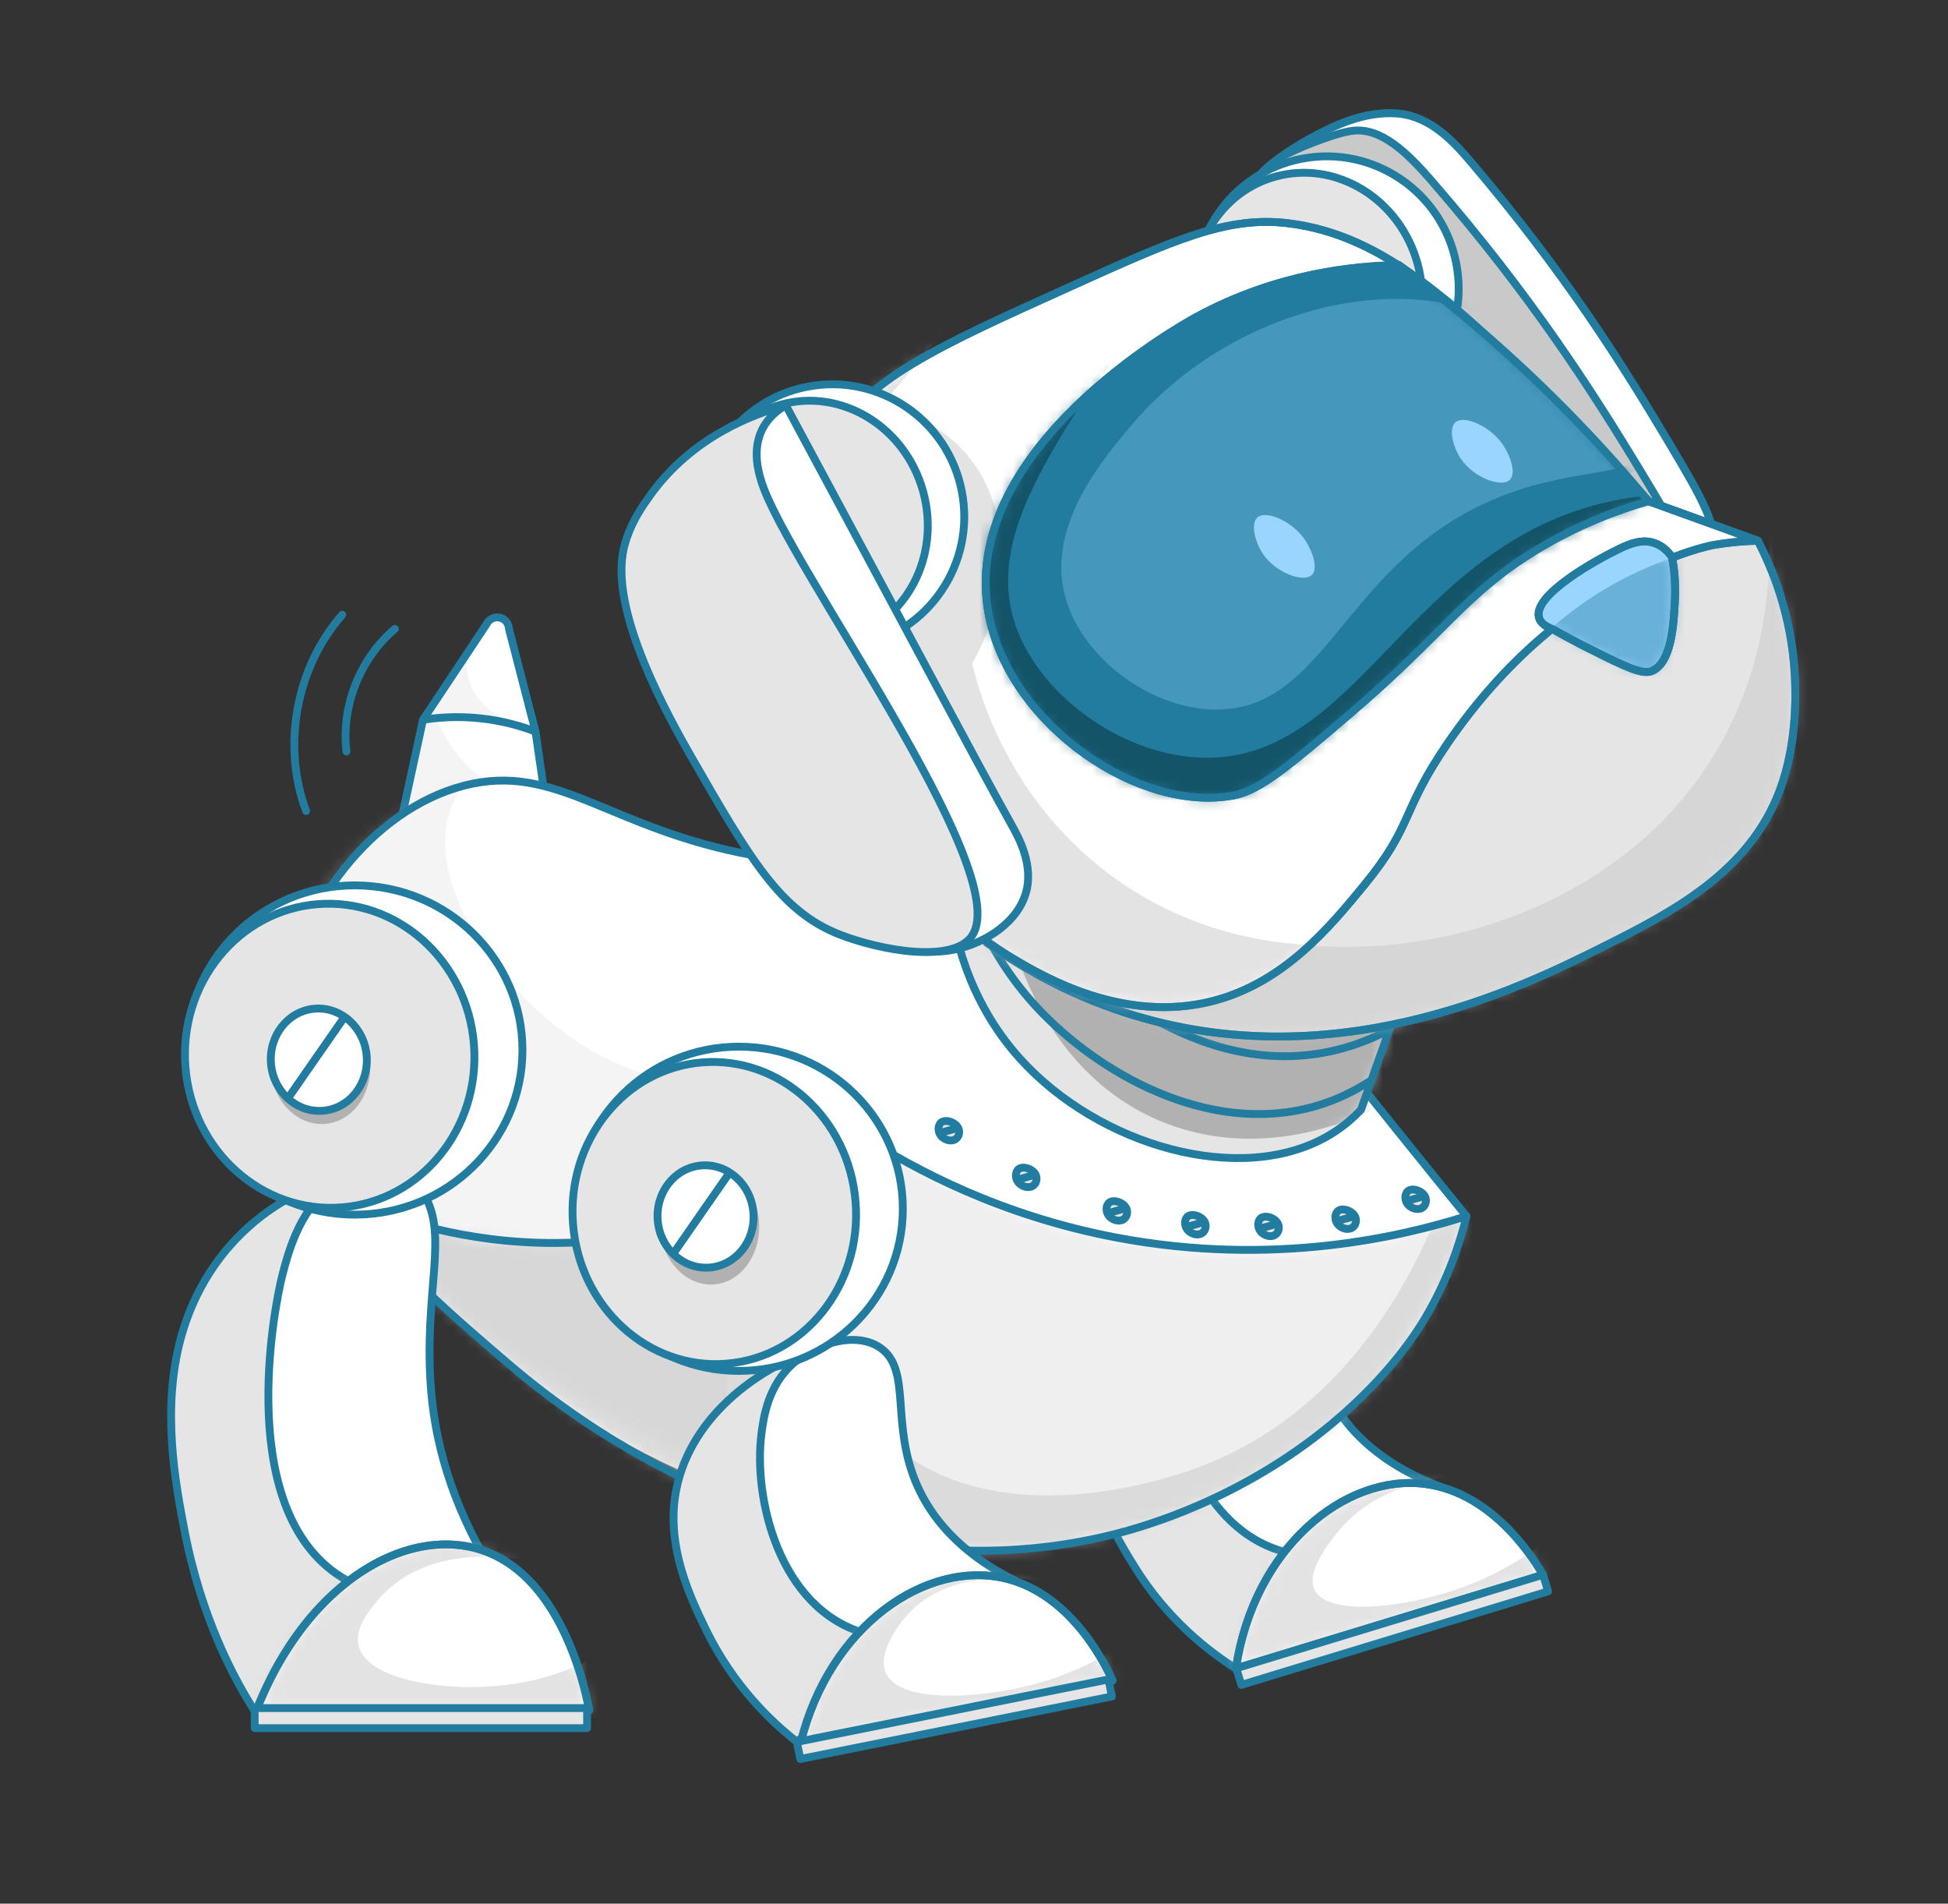
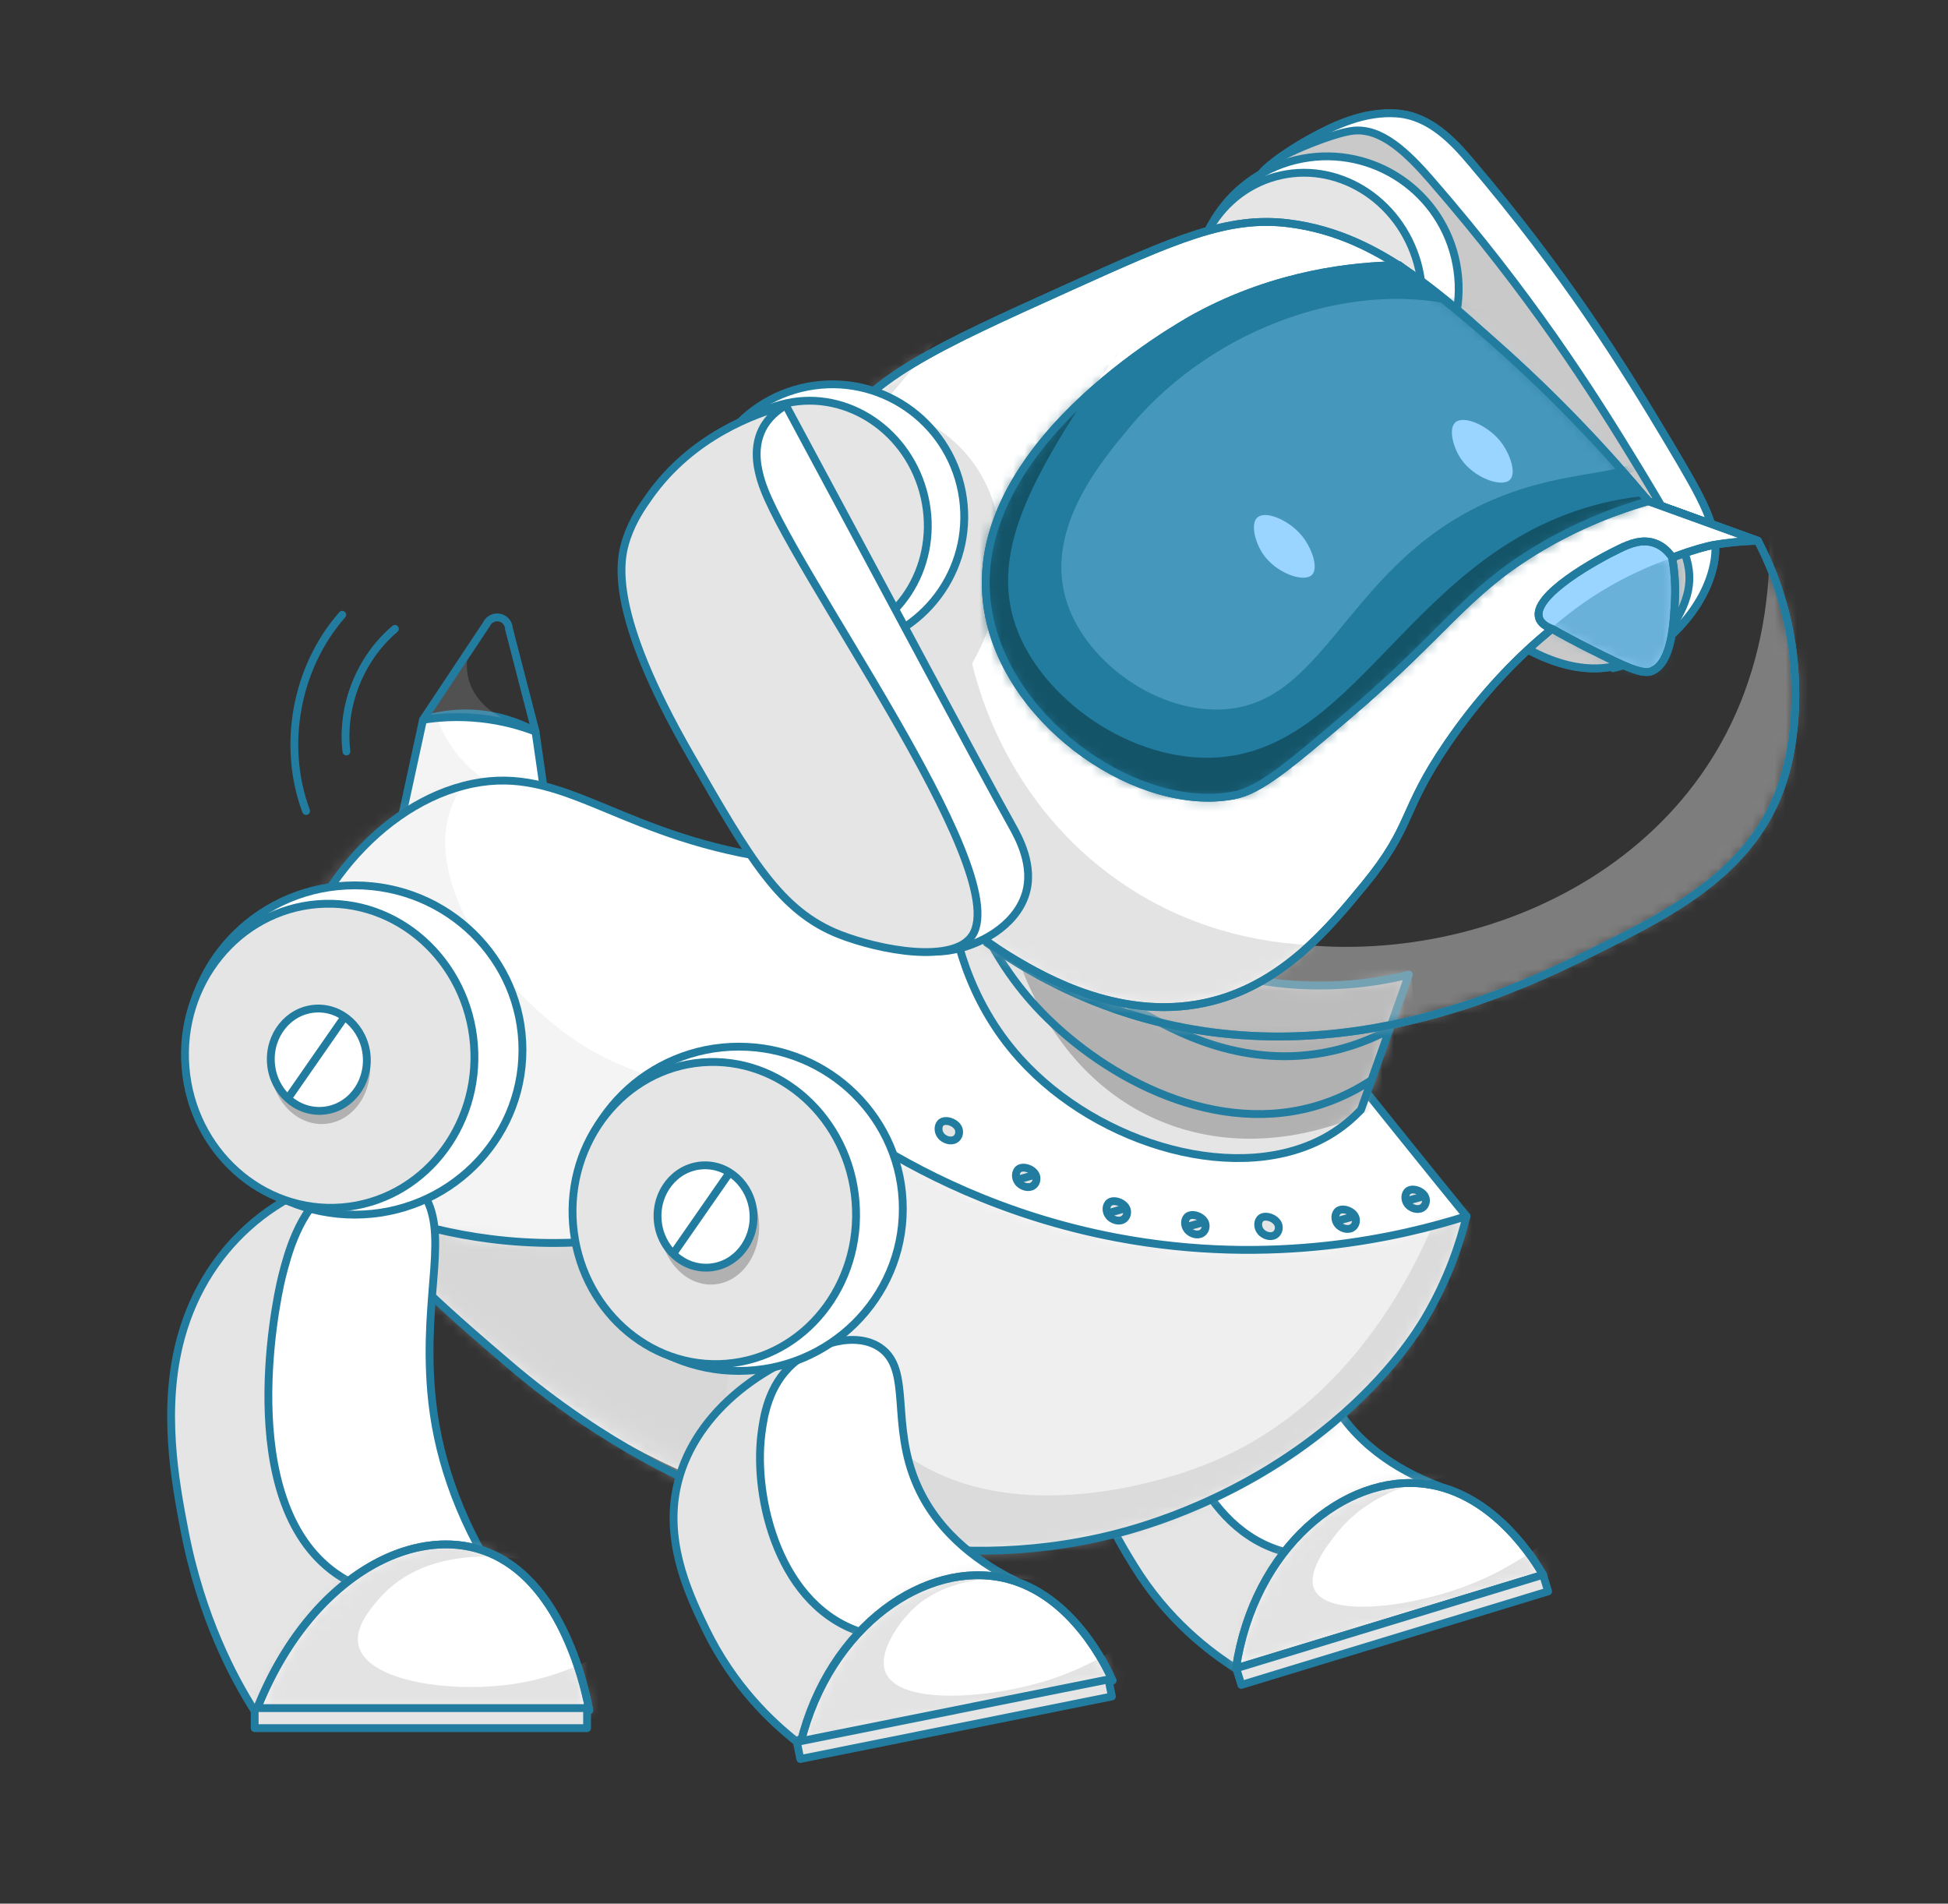
<svg xmlns="http://www.w3.org/2000/svg" width="174" height="170" viewBox="0 0 174 170" fill="none">
  <rect x="0" y="0" width="174" height="170" fill="#333333" stroke="none" />
  <path d="M110.391 149.008C108.11 147.564 104.285 144.71 101.271 139.797C99.685 137.216 97.117 133.025 97.425 128.152C97.83 121.718 103.122 115.996 110.503 113.135C113.71 122.063 116.92 130.988 120.127 139.916C116.882 142.948 113.637 145.98 110.391 149.011" fill="#E5E5E5" />
  <path d="M110.391 149.008C108.11 147.564 104.285 144.71 101.271 139.797C99.685 137.216 97.117 133.025 97.425 128.152C97.83 121.718 103.122 115.996 110.503 113.135C113.71 122.063 116.92 130.988 120.127 139.916C116.882 142.948 113.637 145.98 110.391 149.011V149.008Z" stroke="#227C9F" stroke-width="0.7" stroke-linecap="round" stroke-linejoin="round" />
  <path d="M114.503 113.237C112.183 111.995 108.739 113.422 106.853 115.435C104.802 117.622 104.669 120.427 104.617 121.945C104.421 127.785 107.712 137.31 115.519 138.761C120.333 139.658 125.401 137.212 128.664 132.767C125.709 131.651 121.524 129.512 119.061 125.228C116.026 119.946 117.615 114.901 114.499 113.237" fill="white" />
  <path d="M114.503 113.237C112.183 111.995 108.739 113.422 106.853 115.435C104.802 117.622 104.669 120.427 104.617 121.945C104.421 127.785 107.712 137.31 115.519 138.761C120.333 139.658 125.401 137.212 128.664 132.767C125.709 131.651 121.524 129.512 119.061 125.228C116.026 119.946 117.615 114.901 114.499 113.237H114.503Z" stroke="#227C9F" stroke-width="0.7" stroke-linecap="round" stroke-linejoin="round" />
  <path d="M137.826 140.645C137.26 139.651 133.554 133.333 127.312 132.523C120.147 131.592 111.998 138.217 110.394 149.008L137.826 140.645Z" fill="white" />
  <path d="M137.826 140.645C137.26 139.651 133.554 133.333 127.312 132.523C120.147 131.592 111.998 138.217 110.394 149.008L137.826 140.645Z" stroke="#227C9F" stroke-width="0.7" stroke-linecap="round" stroke-linejoin="round" />
  <mask id="mask0_776_2236" style="mask-type:luminance" maskUnits="userSpaceOnUse" x="110" y="132" width="28" height="18">
    <path d="M127.308 132.52C133.55 133.333 137.256 139.647 137.822 140.642L110.39 149.005C111.644 140.568 116.898 134.676 122.554 132.952C124.132 132.471 125.743 132.314 127.308 132.516" fill="white" />
  </mask>
  <g mask="url(#mask0_776_2236)">
    <mask id="mask1_776_2236" style="mask-type:luminance" maskUnits="userSpaceOnUse" x="100" y="126" width="46" height="38">
      <path d="M137.103 126.016L145.152 152.362L108.888 163.414L100.839 137.069L137.103 126.016Z" fill="white" />
    </mask>
    <g mask="url(#mask1_776_2236)">
      <path opacity="0.5" d="M138.21 137.512C136.757 138.66 134.542 140.185 131.583 141.388C126.312 143.53 118.69 144.5 117.429 141.992C116.653 140.45 118.522 138.049 119.319 137.027C123.256 131.972 129.935 131.794 131.678 131.801C118.271 128.884 107.25 134.763 104.941 143.018C103.627 147.717 105.035 153.68 108.696 156.98C118.086 165.441 142.447 152.912 142.349 143.939C142.318 141.078 139.827 138.775 138.21 137.516" fill="#C9C9C9" />
    </g>
  </g>
  <path d="M137.826 140.645C137.26 139.651 133.554 133.333 127.312 132.523C120.147 131.592 111.998 138.217 110.394 149.008L137.826 140.645Z" stroke="#227C9F" stroke-width="0.7" stroke-linecap="round" stroke-linejoin="round" />
  <path d="M137.829 140.63L138.283 142.115L110.88 150.467L110.426 148.982L137.829 140.63Z" fill="#E5E5E5" />
  <path d="M137.829 140.63L138.283 142.115L110.88 150.467L110.426 148.982L137.829 140.63Z" stroke="#227C9F" stroke-width="0.7" stroke-linecap="round" stroke-linejoin="round" />
  <path opacity="0.2" d="M48.942 73.052C47.248 73.593 44.865 74.158 41.98 74.238C39.475 74.308 37.351 73.99 35.755 73.628C36.433 70.512 37.107 67.397 37.785 64.281C38.833 63.957 40.677 63.534 42.972 63.786C45.208 64.03 46.884 64.804 47.834 65.331C48.205 67.906 48.575 70.481 48.945 73.052H48.942Z" fill="#C9C9C9" />
  <path d="M48.942 73.052C47.248 73.593 44.865 74.158 41.98 74.238C39.475 74.308 37.351 73.99 35.755 73.628C36.433 70.512 37.107 67.397 37.785 64.281C38.833 63.957 40.677 63.534 42.972 63.786C45.208 64.03 46.884 64.804 47.834 65.331C48.205 67.906 48.575 70.481 48.945 73.052H48.942Z" fill="white" />
  <path opacity="0.2" d="M48.942 73.052C47.248 73.593 44.865 74.158 41.98 74.238C39.475 74.308 37.351 73.99 35.755 73.628C36.433 70.512 37.107 67.397 37.785 64.281C38.225 64.302 38.665 64.319 39.105 64.34C39.482 65.31 40.778 68.255 44.016 70.073C45.91 71.137 47.709 71.388 48.771 71.451C48.83 71.984 48.886 72.518 48.945 73.055L48.942 73.052Z" fill="#C9C9C9" />
  <path d="M48.942 73.052C47.248 73.593 44.865 74.158 41.98 74.238C39.475 74.308 37.351 73.99 35.755 73.628C36.433 70.512 37.107 67.397 37.785 64.281C38.833 63.957 40.677 63.534 42.972 63.786C45.208 64.03 46.884 64.804 47.834 65.331C48.205 67.906 48.575 70.481 48.945 73.052H48.942Z" stroke="#227CA0" stroke-width="0.7" stroke-linecap="round" stroke-linejoin="round" />
-   <path d="M47.834 65.331C47.041 62.268 46.252 59.208 45.459 56.145C45.441 55.663 45.095 55.252 44.627 55.154C44.149 55.053 43.656 55.304 43.45 55.754C41.56 58.598 39.67 61.438 37.781 64.281C39.073 64.075 40.844 63.929 42.919 64.152C44.952 64.368 46.622 64.871 47.831 65.331H47.834Z" fill="white" />
  <path opacity="0.2" d="M47.656 64.944C44.893 64.602 42.651 63.07 41.938 60.921C41.627 59.976 41.662 59.076 41.795 58.367C40.457 60.339 39.119 62.31 37.781 64.281C39.189 64.107 40.932 64.005 42.919 64.152C44.76 64.288 46.357 64.602 47.653 64.944H47.656Z" fill="#C9C9C9" />
  <path d="M47.834 65.331C47.041 62.268 46.252 59.208 45.459 56.145C45.441 55.663 45.095 55.252 44.627 55.154C44.149 55.053 43.656 55.304 43.45 55.754C41.56 58.598 39.67 61.438 37.781 64.281C39.073 64.075 40.844 63.929 42.919 64.152C44.952 64.368 46.622 64.871 47.831 65.331H47.834Z" stroke="#227CA0" stroke-width="0.7" stroke-linecap="round" stroke-linejoin="round" />
  <path d="M110.95 86.411C116.588 91.316 120.923 96.427 125.321 101.619C127.735 104.466 129.663 106.897 130.99 108.61C130.658 109.88 130.18 111.433 129.474 113.153C128.765 114.873 127.829 116.767 126.582 118.718C126.386 119.025 124.262 122.304 121 125.434C111.687 134.365 98.444 137.303 98.444 137.303C83.874 140.537 71.956 135.841 64.225 132.795C58.769 130.646 47.489 125.455 37.349 114.398C30.439 106.866 25.335 101.301 25.304 92.97C25.266 83.016 32.483 72.529 41.425 70.17C49.386 68.07 53.641 73.753 66.513 76.147C77.307 78.153 86.794 76.475 93.365 74.615C101.354 78.679 107.121 83.079 110.957 86.414L110.95 86.411Z" fill="white" />
  <mask id="mask2_776_2236" style="mask-type:luminance" maskUnits="userSpaceOnUse" x="24" y="69" width="107" height="67">
    <path d="M121.883 97.68C125.334 101.385 128.349 105.066 130.986 108.61C130.054 112.225 127.546 119.803 120.612 125.94C114.216 131.606 107.393 133.085 101.577 134.271C98.549 134.889 84.324 137.558 66.582 131.853C64.881 131.305 44.313 124.401 29.757 105.279C25.796 100.073 24.504 96.884 24.238 93.539C23.445 83.529 31.78 72.462 41.411 70.16C49.567 68.213 53.389 73.812 66.118 76.23C77.059 78.31 86.696 76.544 93.351 74.601C102.003 79.803 112.137 87.206 121.876 97.669L121.883 97.68Z" fill="white" />
  </mask>
  <g mask="url(#mask2_776_2236)">
    <mask id="mask3_776_2236" style="mask-type:luminance" maskUnits="userSpaceOnUse" x="-29" y="29" width="169" height="134">
      <path d="M-0.152 29.054L139.459 74.872L110.701 162.282L-28.91 116.464L-0.152 29.054Z" fill="white" />
    </mask>
    <g mask="url(#mask3_776_2236)">
      <path opacity="0.2" d="M91.196 66.814C90.899 67.707 89.037 67.881 85.998 67.909C66.233 68.094 57.455 61.619 47.147 66.126C45.184 66.985 41.834 68.506 40.422 71.831C37.547 78.603 44.572 88.466 51.716 93.123C61.619 99.574 72.815 96.713 75.193 96.047C63.173 114.266 61.671 134.459 70.076 144.228C77.551 152.915 93.379 154.524 113.185 153.17C113.832 153.125 114.174 153.093 114.174 153.1C114.167 153.174 90.626 155.319 64.165 147.49C23.899 135.576 -21.285 101.933 -15.605 77.682C-10.4 55.454 37.467 41.132 67.606 52.37C75.791 55.423 92.163 63.901 91.199 66.814H91.196Z" fill="#C9C9C9" />
    </g>
  </g>
  <mask id="mask4_776_2236" style="mask-type:luminance" maskUnits="userSpaceOnUse" x="33" y="101" width="98" height="38">
    <path d="M124.93 121.125C120.445 127.133 115.327 130.109 111.862 132.077C108.589 133.936 99.678 138.845 87.595 138.541C82.355 138.409 78.788 137.355 72.843 135.593C67.561 134.03 58.001 131.114 47.72 123.714C43.92 120.978 38.812 116.76 33.699 110.61C33.447 110.446 33.36 110.271 33.321 110.166C33.14 109.654 33.541 108.911 34.383 108.415C35.99 109.095 38.673 110.097 42.135 110.714C47.685 111.702 52.031 111.088 54.588 110.714C64.91 109.193 73.227 104.124 77.094 101.486C81.733 104.466 89.429 108.576 99.734 110.526C113.769 113.181 125.244 110.428 130.994 108.617C130.166 111.681 128.493 116.366 124.933 121.132L124.93 121.125Z" fill="white" />
  </mask>
  <g mask="url(#mask4_776_2236)">
    <path opacity="0.3" d="M127.535 109.912C121.747 111.269 111.75 112.808 99.73 110.522C90.413 108.75 83.249 105.32 78.614 102.624C74.457 105.258 66.083 109.772 54.584 110.711C45.827 111.426 38.718 109.786 34.379 108.415C34.152 109.148 33.925 109.877 33.695 110.61C39.144 116.9 44.433 121.341 48.383 124.286C53.672 128.228 59.705 132.645 68.843 135.597C77.681 138.451 84.915 138.472 86.924 138.447C99.719 138.29 108.805 133.636 111.002 132.46C114.67 130.493 120.193 127.457 124.93 121.128C128.503 116.356 130.169 111.66 130.99 108.614" fill="#C9C9C9" />
  </g>
  <mask id="mask5_776_2236" style="mask-type:luminance" maskUnits="userSpaceOnUse" x="33" y="100" width="98" height="39">
    <path d="M124.931 121.125C120.267 127.353 114.853 130.367 111.003 132.457C101.677 137.519 93.111 138.35 89.684 138.541C80.707 139.044 73.986 136.985 69.889 135.691C60.003 132.565 53.418 127.775 48.189 123.906C41.866 119.224 37.095 114.461 33.692 110.61C33.441 110.446 33.353 110.271 33.315 110.167C33.133 109.654 33.535 108.911 34.377 108.415C37.933 109.758 45.307 111.988 54.581 110.711C65.725 109.179 73.109 103.478 75.977 100.998C80.7 104.085 88.787 108.502 99.724 110.522C113.763 113.115 125.214 110.411 130.984 108.614C130.163 111.663 128.497 116.359 124.924 121.129L124.931 121.125Z" fill="white" />
  </mask>
  <g mask="url(#mask5_776_2236)">
    <mask id="mask6_776_2236" style="mask-type:luminance" maskUnits="userSpaceOnUse" x="12" y="72" width="129" height="101">
      <path d="M34.103 72.252L140.352 107.121L118.844 172.493L12.596 137.624L34.103 72.252Z" fill="white" />
    </mask>
    <g mask="url(#mask6_776_2236)">
      <path opacity="0.5" d="M130.081 103.356C129.613 105.209 124.3 124.91 106.638 131.183C104.626 131.899 86.758 138.241 77.386 126.585C71.318 119.035 71.182 106.884 77.508 96.811C74.389 99.114 59.49 109.605 41.291 105.732C34.347 104.256 29.093 101.148 25.645 98.594C25.537 107.358 26.714 124.108 37.833 137.411C61.209 165.388 115.846 162.925 129.924 138.025C132.009 134.334 136.973 123.494 130.077 103.356H130.081Z" fill="#C9C9C9" />
    </g>
  </g>
  <path d="M130.99 108.61C125.244 110.425 113.765 113.174 99.73 110.519C89.425 108.569 81.729 104.459 77.094 101.479C73.768 104.058 65.954 109.392 54.587 110.707C45.512 111.757 38.25 109.776 34.383 108.412C33.82 109.371 33.258 110.33 32.696 111.29" stroke="#227C9F" stroke-width="0.7" stroke-linecap="round" stroke-linejoin="round" />
  <path d="M127.015 107.871C127.347 107.679 127.434 107.264 127.329 106.953C127.137 106.385 126.232 106.046 125.799 106.339C125.464 106.566 125.429 107.159 125.747 107.553C126.033 107.902 126.613 108.105 127.015 107.871Z" fill="#E5E5E5" />
  <path d="M127.015 107.871C127.347 107.679 127.434 107.264 127.329 106.953C127.137 106.385 126.232 106.046 125.799 106.339C125.464 106.566 125.429 107.159 125.747 107.553C126.033 107.902 126.613 108.105 127.015 107.871Z" stroke="#227C9F" stroke-width="0.7" stroke-linecap="round" stroke-linejoin="round" />
  <path d="M120.763 109.65C121.095 109.458 121.182 109.043 121.077 108.733C120.885 108.164 119.98 107.825 119.547 108.119C119.212 108.345 119.177 108.938 119.495 109.333C119.781 109.682 120.361 109.884 120.763 109.65Z" fill="#E5E5E5" />
  <path d="M120.763 109.65C121.095 109.458 121.182 109.043 121.077 108.733C120.885 108.164 119.98 107.825 119.547 108.119C119.212 108.345 119.177 108.938 119.495 109.333C119.781 109.682 120.361 109.884 120.763 109.65Z" stroke="#227C9F" stroke-width="0.7" stroke-linecap="round" stroke-linejoin="round" />
  <path d="M113.87 110.292C114.202 110.1 114.289 109.685 114.185 109.375C113.993 108.806 113.088 108.467 112.655 108.761C112.319 108.987 112.284 109.58 112.602 109.975C112.889 110.324 113.469 110.526 113.87 110.292Z" fill="#E5E5E5" />
  <path d="M113.87 110.292C114.202 110.1 114.289 109.685 114.185 109.375C113.993 108.806 113.088 108.467 112.655 108.761C112.319 108.987 112.284 109.58 112.602 109.975C112.889 110.324 113.469 110.526 113.87 110.292Z" stroke="#227C9F" stroke-width="0.7" stroke-linecap="round" stroke-linejoin="round" />
  <path d="M107.337 110.142C107.669 109.95 107.756 109.535 107.651 109.225C107.459 108.656 106.555 108.317 106.121 108.61C105.786 108.837 105.751 109.43 106.069 109.825C106.356 110.173 106.935 110.376 107.337 110.142Z" fill="#E5E5E5" />
  <path d="M107.337 110.142C107.669 109.95 107.756 109.535 107.651 109.225C107.459 108.656 106.555 108.317 106.121 108.61C105.786 108.837 105.751 109.43 106.069 109.825C106.356 110.173 106.935 110.376 107.337 110.142Z" stroke="#227C9F" stroke-width="0.7" stroke-linecap="round" stroke-linejoin="round" />
  <path d="M100.323 108.907C100.655 108.715 100.743 108.3 100.638 107.99C100.446 107.421 99.541 107.082 99.108 107.375C98.772 107.602 98.737 108.195 99.055 108.59C99.342 108.939 99.922 109.141 100.323 108.907Z" fill="#E5E5E5" />
  <path d="M100.323 108.907C100.655 108.715 100.743 108.3 100.638 107.99C100.446 107.421 99.541 107.082 99.108 107.375C98.772 107.602 98.737 108.195 99.055 108.59C99.342 108.939 99.922 109.141 100.323 108.907Z" stroke="#227C9F" stroke-width="0.7" stroke-linecap="round" stroke-linejoin="round" />
  <path d="M92.23 105.914C92.561 105.722 92.649 105.307 92.544 104.996C92.352 104.427 91.447 104.089 91.014 104.382C90.679 104.609 90.644 105.202 90.962 105.596C91.248 105.945 91.828 106.147 92.23 105.914Z" fill="#E5E5E5" />
  <path d="M92.23 105.914C92.561 105.722 92.649 105.307 92.544 104.996C92.352 104.427 91.447 104.089 91.014 104.382C90.679 104.609 90.644 105.202 90.962 105.596C91.248 105.945 91.828 106.147 92.23 105.914Z" stroke="#227C9F" stroke-width="0.7" stroke-linecap="round" stroke-linejoin="round" />
  <path d="M85.318 101.748C85.649 101.556 85.737 101.141 85.632 100.83C85.44 100.262 84.535 99.923 84.102 100.216C83.767 100.443 83.732 101.036 84.05 101.43C84.336 101.779 84.916 101.982 85.318 101.748Z" fill="#E5E5E5" />
  <path d="M85.318 101.748C85.649 101.556 85.737 101.141 85.632 100.83C85.44 100.262 84.535 99.923 84.102 100.216C83.767 100.443 83.732 101.036 84.05 101.43C84.336 101.779 84.916 101.982 85.318 101.748Z" stroke="#227C9F" stroke-width="0.7" stroke-linecap="round" stroke-linejoin="round" />
  <path d="M127.135 106.838C126.642 106.978 126.15 107.114 125.657 107.253L127.135 106.838Z" fill="#E5E5E5" />
  <path d="M127.135 106.838C126.642 106.978 126.15 107.114 125.657 107.253" stroke="#227C9F" stroke-width="0.7" stroke-linecap="round" stroke-linejoin="round" />
  <path d="M120.854 108.645C120.361 108.785 119.868 108.921 119.376 109.061L120.854 108.645Z" fill="#E5E5E5" />
  <path d="M120.854 108.645C120.361 108.785 119.868 108.921 119.376 109.061" stroke="#227C9F" stroke-width="0.7" stroke-linecap="round" stroke-linejoin="round" />
  <path d="M114.055 109.294C113.562 109.434 113.07 109.57 112.577 109.709L114.055 109.294Z" fill="#E5E5E5" />
-   <path d="M114.055 109.294C113.562 109.434 113.07 109.57 112.577 109.709" stroke="#227C9F" stroke-width="0.7" stroke-linecap="round" stroke-linejoin="round" />
  <path d="M107.457 109.158C106.964 109.298 106.472 109.434 105.979 109.573L107.457 109.158Z" fill="#E5E5E5" />
  <path d="M107.457 109.158C106.964 109.298 106.472 109.434 105.979 109.573" stroke="#227C9F" stroke-width="0.7" stroke-linecap="round" stroke-linejoin="round" />
  <path d="M100.422 107.934C99.929 108.073 99.437 108.209 98.944 108.349L100.422 107.934Z" fill="#E5E5E5" />
  <path d="M100.422 107.934C99.929 108.073 99.437 108.209 98.944 108.349" stroke="#227C9F" stroke-width="0.7" stroke-linecap="round" stroke-linejoin="round" />
  <path d="M92.463 104.909C91.97 105.048 91.478 105.184 90.985 105.324L92.463 104.909Z" fill="#E5E5E5" />
  <path d="M92.463 104.909C91.97 105.048 91.478 105.184 90.985 105.324" stroke="#227C9F" stroke-width="0.7" stroke-linecap="round" stroke-linejoin="round" />
-   <path d="M85.555 100.729C85.062 100.869 84.57 101.005 84.077 101.144" stroke="#227C9F" stroke-width="0.7" stroke-linecap="round" stroke-linejoin="round" />
  <path d="M119.285 94.069C119.595 94.456 121.758 97.177 124.996 101.197C127.584 104.413 129.687 107.009 130.99 108.61C130.428 110.927 129.369 114.203 127.28 117.734C126.69 118.728 124.252 122.723 119.054 127.067C110.845 133.926 102.109 136.357 99.492 137.017C83.825 140.959 70.663 135.967 64.662 133.594C62.346 132.68 54.21 129.31 45.439 121.809C36.206 113.91 23.701 103.217 25.454 89.683C26.555 81.188 33.178 72.316 41.425 70.167C49.742 68 54.388 74.053 67.331 76.387C78.041 78.32 87.336 76.429 93.369 74.612C109.797 84.579 116.403 90.468 119.292 94.069H119.285Z" stroke="#227C9F" stroke-width="0.7" stroke-linecap="round" stroke-linejoin="round" />
  <path d="M125.848 87.032C124.419 91.058 122.994 95.081 121.565 99.107C120.975 99.728 120.032 100.611 118.711 101.389C110.862 106.018 98.133 102.324 91.112 94.543C86.399 89.321 85.121 83.215 84.736 79.681C86.556 76.576 88.373 73.471 90.193 70.366C91.408 72.811 93.679 76.628 97.679 80.187C99.513 81.82 104.438 86.093 112.27 87.601C118.145 88.731 123.05 87.803 125.848 87.032Z" fill="#E5E5E5" />
  <mask id="mask7_776_2236" style="mask-type:luminance" maskUnits="userSpaceOnUse" x="84" y="70" width="42" height="34">
    <path d="M94.633 77.148C96.288 79.206 101.312 84.897 110.051 87.224C117.23 89.136 123.217 87.793 125.848 87.035C124.419 91.061 122.994 95.084 121.565 99.11C120.975 99.731 120.032 100.614 118.711 101.392C110.858 106.018 98.133 102.327 91.112 94.55C86.399 89.328 85.121 83.222 84.736 79.688C86.535 76.729 88.331 73.774 90.13 70.816" fill="white" />
  </mask>
  <g mask="url(#mask7_776_2236)">
    <path d="M126.134 87.827C124.276 71.848 98.957 60.37 91.828 66.015C89.872 67.561 89.648 70.107 89.355 73.429C88.513 82.95 93.131 96.654 105.011 100.628C114.02 103.642 122.229 99.4 124.14 98.346C125.345 95.841 126.637 92.115 126.138 87.827H126.134Z" fill="#B1B1B1" />
  </g>
  <path d="M125.848 87.032C124.419 91.058 122.994 95.081 121.565 99.107C120.975 99.728 120.032 100.611 118.711 101.389C110.862 106.018 98.133 102.324 91.112 94.543C86.399 89.321 85.121 83.215 84.736 79.681C86.556 76.576 88.373 73.471 90.193 70.366C91.412 72.989 94.87 79.499 102.436 83.927C112.986 90.099 123.622 87.604 125.848 87.032Z" stroke="#227C9F" stroke-width="0.7" stroke-linecap="round" stroke-linejoin="round" />
  <path d="M122.52 96.445C121.332 97.23 119.557 98.224 117.255 98.852C107.838 101.427 97.976 95.772 92.544 89.882C90.732 87.918 87.717 84.091 85.925 78.045" stroke="#227C9F" stroke-width="0.7" stroke-linecap="round" stroke-linejoin="round" />
  <path d="M124.105 91.948C122.733 92.68 120.682 93.584 118.08 94.037C110.727 95.321 104.799 91.993 102.06 90.454C93.201 85.479 89.383 77.329 88.101 74.168" stroke="#227C9F" stroke-width="0.7" stroke-linecap="round" stroke-linejoin="round" />
  <path d="M71.135 155.511C69.021 153.851 65.521 150.63 63.013 145.442C61.696 142.718 59.558 138.294 60.327 133.476C61.34 127.115 67.107 121.952 74.659 119.838C77.856 128.954 81.052 138.074 84.248 147.194C79.878 149.967 75.505 152.741 71.135 155.515" fill="#E5E5E5" />
  <path d="M71.135 155.511C69.021 153.851 65.521 150.63 63.013 145.442C61.696 142.718 59.558 138.294 60.327 133.476C61.34 127.115 67.107 121.952 74.659 119.838C77.856 128.954 81.052 138.074 84.248 147.194C79.878 149.967 75.505 152.741 71.135 155.515V155.511Z" stroke="#227C9F" stroke-width="0.7" stroke-linecap="round" stroke-linejoin="round" />
  <path d="M78.598 120.34C76.429 118.875 72.894 119.953 70.843 121.767C68.611 123.742 68.213 126.515 68.017 128.023C67.266 133.814 69.607 143.611 77.169 145.833C81.833 147.204 87.066 145.275 90.709 141.176C87.9 139.773 83.974 137.226 81.955 132.722C79.464 127.168 81.511 122.308 78.598 120.34Z" fill="white" />
  <path d="M78.598 120.34C76.429 118.875 72.894 119.953 70.843 121.767C68.611 123.742 68.213 126.515 68.017 128.023C67.266 133.814 69.607 143.611 77.169 145.833C81.833 147.204 87.066 145.275 90.709 141.176C87.9 139.773 83.974 137.226 81.955 132.722C79.464 127.168 81.511 122.308 78.598 120.34Z" stroke="#227C9F" stroke-width="0.7" stroke-linecap="round" stroke-linejoin="round" />
  <path d="M99.369 150.076C98.904 149.029 95.852 142.379 89.77 140.949C82.79 139.309 74.12 145.09 71.507 155.665L99.369 150.072V150.076Z" fill="white" />
  <path d="M99.369 150.076C98.904 149.029 95.852 142.379 89.77 140.949C82.79 139.309 74.12 145.09 71.507 155.665L99.369 150.072V150.076Z" stroke="#227C9F" stroke-width="0.7" stroke-linecap="round" stroke-linejoin="round" />
  <mask id="mask8_776_2236" style="mask-type:luminance" maskUnits="userSpaceOnUse" x="71" y="140" width="29" height="16">
    <path d="M89.766 140.949C95.848 142.376 98.904 149.029 99.369 150.076L71.507 155.668C73.547 147.4 79.294 142.065 85.037 140.91C86.64 140.589 88.243 140.593 89.766 140.949Z" fill="white" />
  </mask>
  <g mask="url(#mask8_776_2236)">
    <mask id="mask9_776_2236" style="mask-type:luminance" maskUnits="userSpaceOnUse" x="63" y="135" width="43" height="35">
      <path d="M100.139 135.927L105.477 162.463L68.623 169.858L63.285 143.322L100.139 135.927Z" fill="white" />
    </mask>
    <g mask="url(#mask9_776_2236)">
      <path opacity="0.5" d="M100.047 146.998C98.503 147.996 96.173 149.291 93.141 150.194C88.128 151.687 80.391 152.263 79.119 149.388C78.288 147.508 80.523 144.832 80.859 144.427C85.557 138.807 95.286 141.601 95.921 141.793C82.109 136.703 69.922 141.203 66.701 149.165C64.871 153.694 65.789 159.792 69.076 163.424C77.533 172.774 102.761 162.733 103.519 153.795C103.76 150.948 101.525 148.408 100.047 146.995" fill="#C9C9C9" />
    </g>
  </g>
  <path d="M99.369 150.076C98.904 149.029 95.852 142.379 89.77 140.949C82.79 139.309 74.12 145.09 71.507 155.665L99.369 150.072V150.076Z" stroke="#227C9F" stroke-width="0.7" stroke-linecap="round" stroke-linejoin="round" />
  <path d="M99.012 149.976L99.318 151.498L71.486 157.083L71.179 155.561L99.012 149.976Z" fill="#E5E5E5" />
  <path d="M99.012 149.976L99.318 151.498L71.486 157.083L71.179 155.561L99.012 149.976Z" stroke="#227C9F" stroke-width="0.7" stroke-linecap="round" stroke-linejoin="round" />
  <path d="M22.72 152.759C20.896 149.884 17.969 144.472 16.47 136.626C15.681 132.502 14.402 125.814 16.184 119.381C18.535 110.892 25.514 105.366 33.695 104.542C34.9 118.33 36.105 132.118 37.31 145.903C32.448 148.188 27.582 150.473 22.72 152.759Z" fill="#E5E5E5" />
  <path d="M22.72 152.759C20.896 149.884 17.969 144.472 16.47 136.626C15.681 132.502 14.402 125.814 16.184 119.381C18.535 110.892 25.514 105.366 33.695 104.542C34.9 118.33 36.105 132.118 37.31 145.903C32.448 148.188 27.582 150.473 22.72 152.759Z" stroke="#227C9F" stroke-width="0.7" stroke-linecap="round" stroke-linejoin="round" />
  <path d="M37.06 106.234C34.988 104.574 31.547 104.898 29.381 106.144C27.251 107.372 26.011 109.702 25.193 113.987C24.872 115.675 21.015 137.093 30.905 141.081C31.932 141.496 36.019 142.895 42.865 138.834C41.286 135.771 39.142 130.754 38.52 124.324C37.622 115.058 40.476 108.97 37.06 106.231V106.234Z" fill="white" />
  <path d="M37.629 106.325C35.708 103.705 31.862 104.211 29.381 106.147C26.688 108.251 25.703 111.967 25.193 113.99C24.526 116.635 20.792 135.332 30.904 141.085C35.907 143.932 41.768 142.159 44.482 141.095C40.745 135.248 38.974 129.624 38.52 124.331C37.751 115.358 40.287 109.947 37.632 106.329L37.629 106.325Z" stroke="#227C9F" stroke-width="0.7" stroke-linecap="round" stroke-linejoin="round" />
  <path d="M52.631 152.731C52.372 151.328 50.612 142.393 44.67 139.138C37.851 135.401 27.766 140.366 22.907 152.731H52.631Z" fill="white" />
  <path d="M52.631 152.731C52.372 151.328 50.612 142.393 44.67 139.138C37.851 135.401 27.766 140.366 22.907 152.731H52.631Z" stroke="#227C9F" stroke-width="0.7" stroke-linecap="round" stroke-linejoin="round" />
  <mask id="mask10_776_2236" style="mask-type:luminance" maskUnits="userSpaceOnUse" x="22" y="137" width="31" height="16">
    <path d="M44.67 139.134C50.612 142.39 52.372 151.325 52.631 152.727H22.907C26.704 143.063 33.698 137.917 39.825 137.917C41.536 137.917 43.182 138.318 44.67 139.134Z" fill="white" />
  </mask>
  <g mask="url(#mask10_776_2236)">
    <mask id="mask11_776_2236" style="mask-type:luminance" maskUnits="userSpaceOnUse" x="16" y="135" width="41" height="35">
      <path d="M16.933 135.168H56.375V169.215H16.933V135.168Z" fill="white" />
    </mask>
    <g mask="url(#mask11_776_2236)">
      <path opacity="0.5" d="M53.188 147.989C51.578 148.823 49.192 149.842 46.209 150.33C40.421 151.276 32.694 150.17 32.013 146.887C31.684 145.313 33.075 143.694 33.773 142.871C39.013 136.731 48.927 139.637 50.397 140.094C37.801 131.773 24.436 134.711 19.326 143.548C16.335 148.718 16.136 156.272 18.819 161.672C25.46 175.049 53.328 168.535 56.123 158.334C57.132 154.649 54.925 150.571 53.188 147.989Z" fill="#C9C9C9" />
    </g>
  </g>
  <path d="M52.631 152.731C52.372 151.328 50.612 142.393 44.67 139.138C37.851 135.401 27.766 140.366 22.907 152.731H52.631Z" stroke="#227C9F" stroke-width="0.7" stroke-linecap="round" stroke-linejoin="round" />
  <path d="M22.749 152.539H52.441V154.328H22.749V152.539Z" fill="#E5E5E5" />
  <path d="M22.749 152.539H52.441V154.328H22.749V152.539Z" stroke="#227C9F" stroke-width="0.7" stroke-linecap="round" stroke-linejoin="round" />
  <path d="M51.342 107.948C51.342 115.944 57.902 122.426 65.992 122.426C74.082 122.426 80.643 115.944 80.643 107.948C80.643 99.951 74.082 93.469 65.992 93.469C57.902 93.469 51.342 99.951 51.342 107.948Z" fill="white" />
  <path d="M65.992 122.426C57.901 122.426 51.342 115.944 51.342 107.948C51.342 99.951 57.901 93.469 65.992 93.469C74.083 93.469 80.643 99.951 80.643 107.948C80.643 115.944 74.083 122.426 65.992 122.426Z" stroke="#227C9F" stroke-width="0.7" stroke-linecap="round" stroke-linejoin="round" />
  <path d="M51.185 109.336C51.782 116.767 57.913 122.339 64.882 121.781C71.851 121.223 77.017 114.747 76.42 107.32C75.826 99.888 69.692 94.317 62.723 94.875C55.754 95.433 50.588 101.908 51.185 109.336Z" fill="#E5E5E5" />
  <path d="M51.185 109.336C51.782 116.767 57.913 122.339 64.882 121.781C71.851 121.223 77.017 114.747 76.42 107.32C75.826 99.888 69.692 94.317 62.723 94.875C55.754 95.433 50.588 101.908 51.185 109.336Z" stroke="#227C9F" stroke-width="0.7" stroke-linecap="round" stroke-linejoin="round" />
  <path d="M58.943 109.73C59.181 112.672 61.35 114.897 63.795 114.702C66.24 114.507 68.029 111.963 67.791 109.026C67.557 106.085 65.385 103.859 62.939 104.054C60.498 104.249 58.706 106.793 58.943 109.73Z" fill="#B1B1B1" />
  <path d="M58.747 108.977C58.949 111.496 61.028 113.383 63.386 113.195C65.747 113.006 67.497 110.812 67.295 108.296C67.092 105.777 65.013 103.89 62.656 104.078C60.294 104.267 58.544 106.461 58.747 108.977Z" fill="white" />
  <path d="M58.747 108.977C58.949 111.496 61.028 113.383 63.386 113.195C65.747 113.006 67.497 110.812 67.295 108.296C67.092 105.777 65.013 103.89 62.656 104.078C60.294 104.267 58.544 106.461 58.747 108.977Z" stroke="#227C9F" stroke-width="0.7" stroke-linecap="round" stroke-linejoin="round" />
  <path d="M65.039 104.905C63.453 107.187 61.867 109.469 60.281 111.75L65.039 104.905Z" fill="white" />
  <path d="M65.039 104.905C63.453 107.187 61.867 109.469 60.281 111.75" stroke="#227C9F" stroke-width="0.7" stroke-linecap="round" stroke-linejoin="round" />
  <path d="M16.703 93.769C16.703 101.887 23.41 108.471 31.686 108.471C39.961 108.471 46.668 101.887 46.668 93.769C46.668 85.65 39.961 79.067 31.686 79.067C23.41 79.067 16.703 85.65 16.703 93.769Z" fill="white" />
  <path d="M31.686 108.471C23.411 108.471 16.703 101.889 16.703 93.769C16.703 85.649 23.411 79.067 31.686 79.067C39.96 79.067 46.668 85.649 46.668 93.769C46.668 101.889 39.96 108.471 31.686 108.471Z" stroke="#227C9F" stroke-width="0.7" stroke-linecap="round" stroke-linejoin="round" />
  <path d="M16.567 95.314C17.167 102.791 23.42 108.391 30.536 107.822C37.651 107.253 42.933 100.729 42.332 93.252C41.731 85.776 35.479 80.176 28.363 80.745C21.247 81.314 15.966 87.834 16.567 95.311" fill="#E5E5E5" />
  <path d="M16.567 95.314C17.167 102.791 23.42 108.391 30.536 107.822C37.651 107.253 42.933 100.729 42.332 93.252C41.731 85.776 35.479 80.176 28.363 80.745C21.247 81.314 15.966 87.834 16.567 95.311V95.314Z" stroke="#227C9F" stroke-width="0.7" stroke-linecap="round" stroke-linejoin="round" />
  <path d="M24.201 95.597C24.428 98.427 26.594 100.562 29.035 100.366C31.477 100.171 33.276 97.718 33.049 94.889C32.822 92.059 30.66 89.924 28.215 90.12C25.773 90.315 23.974 92.768 24.201 95.597Z" fill="#B1B1B1" />
  <path d="M24.204 94.976C24.406 97.495 26.485 99.382 28.843 99.194C31.204 99.006 32.954 96.811 32.752 94.296C32.549 91.777 30.471 89.889 28.113 90.078C25.751 90.266 24.001 92.461 24.204 94.976Z" fill="white" />
  <path d="M24.204 94.976C24.406 97.495 26.485 99.382 28.843 99.194C31.204 99.006 32.954 96.811 32.752 94.296C32.549 91.777 30.471 89.889 28.113 90.078C25.751 90.266 24.001 92.461 24.204 94.976Z" stroke="#227C9F" stroke-width="0.7" stroke-linecap="round" stroke-linejoin="round" />
  <path d="M30.621 91.034C29.035 93.315 27.449 95.597 25.863 97.879L30.621 91.034Z" fill="white" />
  <path d="M30.621 91.034C29.035 93.315 27.449 95.597 25.863 97.879" stroke="#227C9F" stroke-width="0.7" stroke-linecap="round" stroke-linejoin="round" />
  <path d="M112.676 15.629C113.255 14.935 114.999 13.497 117.056 12.353C118.998 11.275 121.751 9.907 124.793 10.137C127.763 10.361 129.869 12.688 131.378 14.464C139.744 24.316 144.827 32.4 149.169 39.699C152.107 44.639 153.567 47.168 153.151 49.966C152.498 54.366 148.247 58.692 144.034 59.533C128.971 62.533 106.741 22.704 112.672 15.632L112.676 15.629Z" stroke="#227C9F" stroke-width="0.7" stroke-linecap="round" stroke-linejoin="round" />
  <path d="M112.78 15.346C113.42 14.627 115.247 13.323 117.056 12.353C119.187 11.212 121.873 9.917 124.793 10.137C127.763 10.361 129.869 12.688 131.378 14.463C139.744 24.316 144.827 32.4 149.169 39.698C152.107 44.639 153.567 47.168 153.151 49.966C152.498 54.366 148.25 58.709 144.034 59.533C128.964 62.47 106.845 22.041 112.777 15.35L112.78 15.346Z" fill="white" />
  <path d="M112.781 15.346C113.483 14.505 114.618 13.93 115.9 13.274C116.941 12.744 119.006 11.693 120.885 11.669C123.487 11.634 125.573 13.501 127.843 16.117C136.667 26.28 142.022 34.622 146.595 42.158C150.465 48.543 151.269 50.462 150.773 52.768C150.095 55.904 147.241 58.758 144.034 59.529C137.816 61.026 131.637 54.359 127.829 50.249C125.307 47.528 123.893 45.267 121.262 41.059C119.9 38.882 116.721 33.677 114.024 26.413C111.296 19.065 111.673 16.669 112.777 15.343L112.781 15.346Z" fill="#C9C9C9" />
  <path d="M114.27 14.101C114.783 13.832 115.517 13.466 116.425 13.085C116.75 12.949 119.436 11.822 120.893 11.672C123.411 11.411 125.724 13.672 127.851 16.121C136.675 26.284 142.03 34.626 146.602 42.162C150.26 48.194 151.29 50.266 150.78 52.771C150.316 55.053 148.146 58.42 144.859 59.47C144.538 59.571 144.265 59.634 144.07 59.672" stroke="#227C9F" stroke-width="0.7" stroke-linecap="round" stroke-linejoin="round" />
  <path d="M112.78 15.346C113.42 14.627 115.247 13.323 117.056 12.353C119.187 11.212 121.873 9.917 124.793 10.137C127.763 10.361 129.869 12.688 131.378 14.463C139.744 24.316 144.827 32.4 149.169 39.698C152.107 44.639 153.567 47.168 153.151 49.966C152.498 54.366 148.25 58.709 144.034 59.533C128.964 62.47 106.845 22.041 112.777 15.35L112.78 15.346Z" stroke="#227C9F" stroke-width="0.7" stroke-linecap="round" stroke-linejoin="round" />
  <path d="M106.954 27.983C108.187 34.385 114.36 38.579 120.749 37.35C127.134 36.126 131.312 29.944 130.079 23.542C128.846 17.14 122.674 12.946 116.288 14.174C109.903 15.399 105.725 21.581 106.958 27.983" fill="white" />
  <path d="M106.954 27.983C108.187 34.385 114.36 38.579 120.749 37.35C127.134 36.126 131.312 29.944 130.079 23.542C128.846 17.14 122.674 12.946 116.288 14.174C109.903 15.399 105.725 21.581 106.958 27.983H106.954Z" stroke="#227C9F" stroke-width="0.7" stroke-linecap="round" stroke-linejoin="round" />
  <path d="M107.006 28.939C108.606 34.713 114.289 38.181 119.703 36.684C125.118 35.187 128.209 29.295 126.613 23.521C125.013 17.747 119.33 14.279 113.915 15.775C108.501 17.272 105.406 23.165 107.006 28.939Z" fill="#E5E5E5" />
  <path d="M107.006 28.939C108.606 34.713 114.289 38.181 119.703 36.684C125.118 35.187 128.209 29.295 126.613 23.521C125.013 17.747 119.33 14.279 113.915 15.775C108.501 17.272 105.406 23.165 107.006 28.939Z" stroke="#227C9F" stroke-width="0.7" stroke-linecap="round" stroke-linejoin="round" />
-   <path d="M157.019 48.295C158.262 50.688 160.061 54.92 160.323 60.436C160.386 61.766 160.568 66.308 158.978 70.568C156.229 77.933 149.281 81.513 142.896 84.691C135.979 88.134 118.625 96.769 99.552 90.109C94.379 88.302 90.519 85.874 88.137 84.171C105.585 77.734 115.02 70.003 120.466 63.834C122.939 61.029 129.07 53.476 139.885 47.911C142.861 46.38 145.453 45.378 147.224 44.761C150.487 45.94 153.753 47.123 157.015 48.302" fill="#E5E5E5" />
  <path d="M157.019 48.295C158.262 50.688 160.061 54.92 160.323 60.436C160.386 61.766 160.568 66.308 158.978 70.568C156.229 77.933 149.281 81.513 142.896 84.691C135.979 88.134 118.625 96.769 99.552 90.109C94.379 88.302 90.519 85.874 88.137 84.171C105.585 77.734 115.02 70.003 120.466 63.834C122.939 61.029 129.07 53.476 139.885 47.911C142.861 46.38 145.453 45.378 147.224 44.761C150.487 45.94 153.753 47.123 157.015 48.302L157.019 48.295Z" stroke="#227C9F" stroke-width="0.7" stroke-linecap="round" stroke-linejoin="round" />
  <mask id="mask12_776_2236" style="mask-type:luminance" maskUnits="userSpaceOnUse" x="88" y="44" width="73" height="49">
    <path d="M157.019 48.295C158.262 50.688 160.061 54.92 160.323 60.436C160.386 61.766 160.568 66.308 158.978 70.568C156.229 77.933 149.281 81.513 142.896 84.691C135.979 88.134 118.625 96.769 99.552 90.109C94.379 88.302 90.519 85.874 88.137 84.171C105.585 77.734 115.02 70.003 120.466 63.831C122.939 61.029 129.07 53.472 139.885 47.908C142.861 46.376 145.453 45.375 147.224 44.757C150.487 45.937 153.753 47.119 157.015 48.298" fill="white" />
  </mask>
  <g mask="url(#mask12_776_2236)">
    <mask id="mask13_776_2236" style="mask-type:luminance" maskUnits="userSpaceOnUse" x="70" y="40" width="102" height="79">
      <path d="M159.491 40.073L171.354 101.713L82.187 118.83L70.325 57.191L159.491 40.073Z" fill="white" />
    </mask>
    <g mask="url(#mask13_776_2236)">
      <path opacity="0.5" d="M157.266 40.504C158.024 44.408 159.977 57.206 152.39 68.541C141.498 84.809 117.109 88.853 102.245 79.911C97.659 77.151 94.637 73.551 92.719 70.704C84.577 72.707 75.63 75.906 75.1 80.864C73.832 92.68 119.459 123.599 147.167 102.84C163.439 90.65 169.091 63.964 157.266 40.504Z" fill="#C9C9C9" />
    </g>
  </g>
  <path d="M157.019 48.295C158.262 50.688 160.061 54.92 160.323 60.436C160.386 61.766 160.568 66.308 158.978 70.568C156.229 77.933 149.281 81.513 142.896 84.691C135.979 88.134 118.625 96.769 99.552 90.109C94.379 88.302 90.519 85.874 88.137 84.171C105.585 77.734 115.02 70.003 120.466 63.834C122.939 61.029 129.07 53.476 139.885 47.911C142.861 46.38 145.453 45.378 147.224 44.761C150.487 45.94 153.753 47.123 157.015 48.302L157.019 48.295Z" stroke="#227C9F" stroke-width="0.7" stroke-linecap="round" stroke-linejoin="round" />
  <path d="M157.029 48.361C155.394 48.389 154.036 48.564 153.033 48.735C153.033 48.735 139.78 51.128 129.279 66.416C125.046 72.581 126.261 73.666 121.811 79.063C118.727 82.803 114.647 87.747 108.278 89.38C100.293 91.428 93.097 87.144 90.505 85.601C75.348 76.579 65.885 52.995 74.129 39.371C77.563 33.698 83.55 31.004 95.532 25.621C104.981 21.375 109.707 19.25 115.181 19.945C123.652 21.023 130.013 27.076 139.445 36.419C142.931 39.873 145.589 42.87 147.245 44.803L157.029 48.358V48.361Z" fill="white" />
  <path d="M157.018 48.295C155.383 48.327 154.028 48.501 153.022 48.675C153.022 48.675 139.772 51.09 129.296 66.395C125.073 72.567 126.288 73.649 121.849 79.053C118.771 82.796 114.698 87.747 108.334 89.39C100.352 91.449 93.149 87.178 90.557 85.64C75.386 76.642 65.884 53.071 74.104 39.437C77.527 33.757 83.514 31.057 95.486 25.652C104.928 21.389 109.65 19.257 115.124 19.945C123.595 21.009 129.97 27.051 139.416 36.381C142.909 39.831 145.571 42.821 147.23 44.754L157.021 48.295H157.018Z" stroke="#227C9F" stroke-width="0.7" stroke-linecap="round" stroke-linejoin="round" />
  <mask id="mask14_776_2236" style="mask-type:luminance" maskUnits="userSpaceOnUse" x="71" y="19" width="87" height="71">
    <path d="M115.124 19.945C123.595 21.009 129.97 27.051 139.416 36.381C142.909 39.831 145.571 42.821 147.23 44.754C150.493 45.933 153.759 47.116 157.021 48.295C155.387 48.326 154.031 48.501 153.025 48.675C153.025 48.675 139.776 51.09 129.3 66.392C125.073 72.564 126.292 73.649 121.852 79.049C118.775 82.793 114.702 87.744 108.337 89.387C100.355 91.445 93.152 87.175 90.56 85.636C75.389 76.638 65.888 53.068 74.107 39.433C77.531 33.754 83.518 31.053 95.489 25.649C101.871 22.767 106.098 20.862 109.857 20.14C111.659 19.794 113.357 19.721 115.131 19.945" fill="white" />
  </mask>
  <g mask="url(#mask14_776_2236)">
    <path opacity="0.5" d="M127.34 83.417C125.38 83.927 112.023 87.161 99.866 78.627C90.152 71.806 87.455 61.863 86.833 59.254C90.56 52.694 90.305 45.211 86.337 40.571C83.826 37.637 80.49 36.611 78.719 36.227C79.822 34.933 80.926 33.624 82.034 32.299C83.581 30.45 85.101 28.611 86.592 26.779C83.085 26.891 70.038 27.714 60.044 37.877C44.974 53.2 51.039 75.32 51.391 76.513C58.835 101.678 93.641 118.92 113.724 107.327C124.256 101.249 127.92 88.867 129.209 83.058" fill="#C9C9C9" />
  </g>
  <path d="M157.018 48.295C155.383 48.327 154.028 48.501 153.022 48.675C153.022 48.675 139.772 51.09 129.296 66.395C125.073 72.567 126.288 73.649 121.849 79.053C118.771 82.796 114.698 87.747 108.334 89.39C100.352 91.449 93.149 87.178 90.557 85.64C75.386 76.642 65.884 53.071 74.104 39.437C77.527 33.757 83.514 31.057 95.486 25.652C104.928 21.389 109.65 19.257 115.124 19.945C123.595 21.009 129.97 27.051 139.416 36.381C142.909 39.831 145.571 42.821 147.23 44.754C150.493 45.933 153.759 47.116 157.021 48.295H157.018Z" stroke="#227C9F" stroke-width="0.7" stroke-linecap="round" stroke-linejoin="round" />
  <path d="M147.23 44.754C144.803 45.448 141.079 46.746 137.044 49.227C130.792 53.068 129.034 56.529 120.473 63.831C115.201 68.325 112.568 70.575 110.227 71.025C101.882 72.633 90.382 64.906 88.36 55.091C85.321 40.337 105.396 29.103 106.853 28.311C114.063 24.396 120.993 23.741 124.954 23.674C127.704 25.715 130.554 28 133.45 30.561C138.927 35.4 143.479 40.25 147.23 44.757" fill="#227C9F" />
  <path d="M147.23 44.754C144.803 45.448 141.079 46.746 137.044 49.227C130.792 53.068 129.034 56.529 120.473 63.831C115.201 68.325 112.568 70.575 110.227 71.025C101.882 72.633 90.382 64.906 88.36 55.091C85.321 40.337 105.396 29.103 106.853 28.311C114.063 24.396 120.993 23.741 124.954 23.674C127.704 25.715 130.554 28 133.45 30.561C138.927 35.4 143.479 40.25 147.23 44.757V44.754Z" stroke="#227C9F" stroke-width="0.7" stroke-linecap="round" stroke-linejoin="round" />
  <mask id="mask15_776_2236" style="mask-type:luminance" maskUnits="userSpaceOnUse" x="88" y="23" width="60" height="49">
    <path d="M124.951 23.671C127.696 25.712 130.55 27.997 133.446 30.558C138.923 35.397 143.475 40.246 147.227 44.754C144.799 45.448 141.075 46.746 137.04 49.227C130.788 53.068 129.031 56.529 120.469 63.827C115.198 68.321 112.564 70.571 110.223 71.022C101.878 72.63 90.379 64.902 88.356 55.088C85.317 40.334 105.392 29.099 106.849 28.307C110.737 26.197 114.541 25.035 117.845 24.4C120.668 23.859 123.124 23.702 124.951 23.671Z" fill="white" />
  </mask>
  <g mask="url(#mask15_776_2236)">
    <path d="M151.37 45.12C150.742 44.443 149.533 43.864 145.715 44.433C126.356 47.311 121.986 67.459 108.031 67.669C100.359 67.784 92.419 61.849 90.523 55.252C89.16 50.517 90.858 45.8 93.88 40.477C106.106 18.933 126.859 10.594 126.108 9.028C125.238 7.221 93.928 10.779 77.647 35.173C68.659 48.64 60.23 73.809 72.833 87.203C85.688 100.865 112.201 93.58 126.384 84.471C144.412 72.891 155.765 49.851 151.37 45.12Z" fill="#145468" />
  </g>
  <mask id="mask16_776_2236" style="mask-type:luminance" maskUnits="userSpaceOnUse" x="88" y="23" width="60" height="49">
    <path d="M124.951 23.671C127.696 25.712 130.55 27.997 133.446 30.558C138.923 35.397 143.475 40.246 147.227 44.754C144.799 45.448 141.075 46.746 137.04 49.227C130.788 53.068 129.031 56.529 120.469 63.827C115.198 68.321 112.564 70.571 110.223 71.022C101.878 72.63 90.379 64.902 88.356 55.088C85.317 40.334 105.392 29.099 106.849 28.307C110.737 26.197 114.541 25.035 117.845 24.4C120.668 23.859 123.124 23.702 124.951 23.671Z" fill="white" />
  </mask>
  <g mask="url(#mask16_776_2236)">
    <path opacity="0.3" d="M147.338 40.281C146.591 42.779 141.99 42.109 136.038 44C120.574 48.909 119.421 63.367 109.015 63.709C102.916 63.908 96.415 59.135 94.832 53.462C93.03 46.997 98.064 40.996 100.736 37.811C108.302 28.792 121.195 24.302 131.217 27.233C134.005 28.049 136.314 29.364 137.414 29.996C140.799 31.943 148.313 37.036 147.342 40.285" fill="#9AD5FF" />
    <path d="M147.338 40.281C146.591 42.779 141.99 42.109 136.038 44C120.574 48.909 119.421 63.367 109.015 63.709C102.916 63.908 96.415 59.135 94.832 53.462C93.03 46.997 98.064 40.996 100.736 37.811C108.302 28.792 121.195 24.302 131.217 27.233C134.005 28.049 136.314 29.364 137.414 29.996C140.799 31.943 148.313 37.036 147.342 40.285L147.338 40.281Z" stroke="#227C9F" stroke-width="0.7" stroke-linecap="round" stroke-linejoin="round" />
  </g>
  <path d="M147.23 44.754C144.803 45.448 141.079 46.746 137.044 49.227C130.792 53.068 129.034 56.529 120.473 63.831C115.201 68.325 112.568 70.575 110.227 71.025C101.882 72.633 90.382 64.906 88.36 55.091C85.321 40.337 105.396 29.103 106.853 28.311C114.059 24.396 120.993 23.741 124.954 23.674C127.704 25.715 130.554 28 133.45 30.561C138.927 35.4 143.479 40.25 147.23 44.757V44.754Z" stroke="#227C9F" stroke-width="0.7" stroke-linecap="round" stroke-linejoin="round" />
  <path d="M62.79 48.34C64.023 54.742 70.196 58.936 76.585 57.708C82.974 56.48 87.148 50.301 85.915 43.899C84.682 37.497 78.509 33.303 72.124 34.532C65.738 35.756 61.56 41.938 62.794 48.34" fill="white" />
  <path d="M62.846 49.296C64.445 55.07 70.129 58.538 75.543 57.042C80.958 55.545 84.049 49.652 82.453 43.878C80.853 38.104 75.169 34.636 69.755 36.133C64.341 37.63 61.246 43.522 62.846 49.296Z" fill="#E5E5E5" />
  <path d="M62.79 48.34C64.023 54.742 70.196 58.936 76.585 57.708C82.974 56.48 87.148 50.301 85.915 43.899C84.682 37.497 78.509 33.303 72.124 34.532C65.738 35.756 61.56 41.938 62.794 48.34H62.79Z" stroke="#227C9F" stroke-width="0.7" stroke-linecap="round" stroke-linejoin="round" />
  <path d="M62.846 49.296C64.445 55.07 70.129 58.538 75.543 57.042C80.958 55.545 84.049 49.652 82.453 43.878C80.853 38.104 75.169 34.636 69.755 36.133C64.341 37.63 61.246 43.522 62.846 49.296Z" stroke="#227C9F" stroke-width="0.7" stroke-linecap="round" stroke-linejoin="round" />
  <path d="M70.189 36.192C79.939 54.31 87.121 67.857 90.401 73.739C90.97 74.761 92.42 77.34 91.585 79.901C90.669 82.716 87.466 84.475 84.79 84.883C83.596 85.064 80.085 85.35 74.849 81.209C64.628 73.122 55.078 53.888 63.011 42.221C64.285 40.347 66.427 38.055 70.186 36.199" fill="white" />
  <path d="M70.189 36.192C79.939 54.31 87.121 67.857 90.401 73.739C90.97 74.761 92.42 77.34 91.585 79.901C90.669 82.716 87.466 84.475 84.79 84.883C83.596 85.064 80.085 85.35 74.849 81.209C64.628 73.122 55.078 53.888 63.011 42.221C64.285 40.347 66.427 38.055 70.186 36.199L70.189 36.192Z" stroke="#227C9F" stroke-width="0.7" stroke-linecap="round" stroke-linejoin="round" />
  <path d="M70.19 36.192C67.531 36.914 61.848 38.896 57.999 44.339C57.366 45.235 56.552 46.397 55.993 48.016C55.27 50.099 54.348 54.701 61.67 67.445C67.007 76.736 69.676 81.38 75.024 83.466C78.535 84.834 85.189 86.125 86.856 83.519C90.611 77.65 70.239 50.259 68.01 42.999C67.776 42.238 67.151 40.204 68.083 38.338C68.628 37.249 69.519 36.583 70.19 36.192Z" fill="#E5E5E5" />
  <path d="M70.19 36.192C67.531 36.914 61.848 38.896 57.999 44.339C57.366 45.235 56.552 46.397 55.993 48.016C55.27 50.099 54.348 54.701 61.67 67.445C67.007 76.736 69.676 81.38 75.024 83.466C78.535 84.834 85.189 86.125 86.856 83.519C90.611 77.65 70.239 50.259 68.01 42.999C67.776 42.238 67.151 40.204 68.083 38.338C68.628 37.249 69.519 36.583 70.19 36.192Z" stroke="#227C9F" stroke-width="0.7" stroke-linecap="round" stroke-linejoin="round" />
  <path d="M149.359 49.764C149.103 49.391 148.614 48.797 147.825 48.511C146.693 48.1 145.582 48.557 144.685 48.986C142.669 49.952 136.797 53.169 137.482 55.206C137.573 55.475 137.831 55.88 138.708 56.197C139.49 56.64 140.653 57.282 142.093 58.001C145.16 59.533 146.707 60.29 147.566 59.92C149.306 59.166 149.488 55.813 149.603 53.72C149.694 52.081 149.53 50.713 149.359 49.767" fill="#9AD5FF" />
  <path d="M149.359 49.764C149.103 49.391 148.614 48.797 147.825 48.511C146.693 48.1 145.582 48.557 144.685 48.986C142.669 49.952 136.797 53.169 137.482 55.206C137.573 55.475 137.831 55.88 138.708 56.197C139.49 56.64 140.653 57.282 142.093 58.001C145.16 59.533 146.707 60.29 147.566 59.92C149.306 59.166 149.488 55.813 149.603 53.72C149.694 52.081 149.53 50.713 149.359 49.767V49.764Z" stroke="#227C9F" stroke-width="0.7" stroke-linecap="round" stroke-linejoin="round" />
  <mask id="mask17_776_2236" style="mask-type:luminance" maskUnits="userSpaceOnUse" x="137" y="48" width="13" height="13">
    <path d="M147.825 48.511C148.615 48.797 149.104 49.391 149.359 49.764C149.526 50.709 149.694 52.077 149.603 53.717C149.488 55.81 149.303 59.163 147.567 59.916C146.711 60.286 145.16 59.529 142.093 57.998C140.654 57.279 139.494 56.64 138.708 56.194C137.831 55.876 137.576 55.472 137.485 55.203C136.797 53.166 142.673 49.949 144.685 48.982C145.16 48.756 145.698 48.518 146.264 48.41C146.767 48.312 147.294 48.316 147.825 48.508" fill="white" />
  </mask>
  <g mask="url(#mask17_776_2236)">
    <mask id="mask18_776_2236" style="mask-type:luminance" maskUnits="userSpaceOnUse" x="134" y="49" width="21" height="18">
      <path d="M151.565 49.03L154.23 62.879L137.154 66.157L134.489 52.309L151.565 49.03Z" fill="white" />
    </mask>
    <g mask="url(#mask18_776_2236)">
      <path opacity="0.4" d="M150.829 49.352C149.013 49.883 146.871 50.681 144.601 51.903C140.566 54.073 137.726 56.717 135.903 58.734C138.152 63.262 142.977 65.352 146.749 64.072C150.69 62.735 152.153 58.175 152.289 55.266C152.419 52.52 151.416 50.388 150.829 49.352Z" fill="#227C9F" />
    </g>
  </g>
  <path d="M149.359 49.764C149.103 49.391 148.614 48.797 147.825 48.511C146.693 48.1 145.582 48.557 144.685 48.986C142.669 49.952 136.797 53.169 137.482 55.206C137.573 55.475 137.831 55.88 138.708 56.197C139.49 56.64 140.653 57.282 142.093 58.001C145.16 59.533 146.707 60.29 147.566 59.92C149.306 59.166 149.488 55.813 149.603 53.72C149.694 52.081 149.53 50.713 149.359 49.767V49.764Z" stroke="#227C9F" stroke-width="0.7" stroke-linecap="round" stroke-linejoin="round" />
  <path d="M133.919 39.29C134.852 40.396 135.495 42.235 134.862 42.852C134.132 43.564 131.652 42.685 130.496 40.979C129.797 39.95 129.357 38.289 129.996 37.72C130.733 37.068 132.791 37.954 133.916 39.29" fill="#9AD5FF" />
  <path d="M116.236 47.782C117.168 48.888 117.811 50.727 117.179 51.344C116.449 52.056 113.969 51.177 112.812 49.471C112.114 48.442 111.674 46.781 112.313 46.212C113.05 45.56 115.107 46.446 116.232 47.782" fill="#9AD5FF" />
  <path d="M35.273 56.162C32.151 58.803 30.47 63.053 30.942 67.111" stroke="#227C9F" stroke-width="0.7" stroke-linecap="round" stroke-linejoin="round" />
  <path d="M30.572 54.9C26.45 59.585 25.158 66.58 27.341 72.424" stroke="#227C9F" stroke-width="0.7" stroke-linecap="round" stroke-linejoin="round" />
</svg>